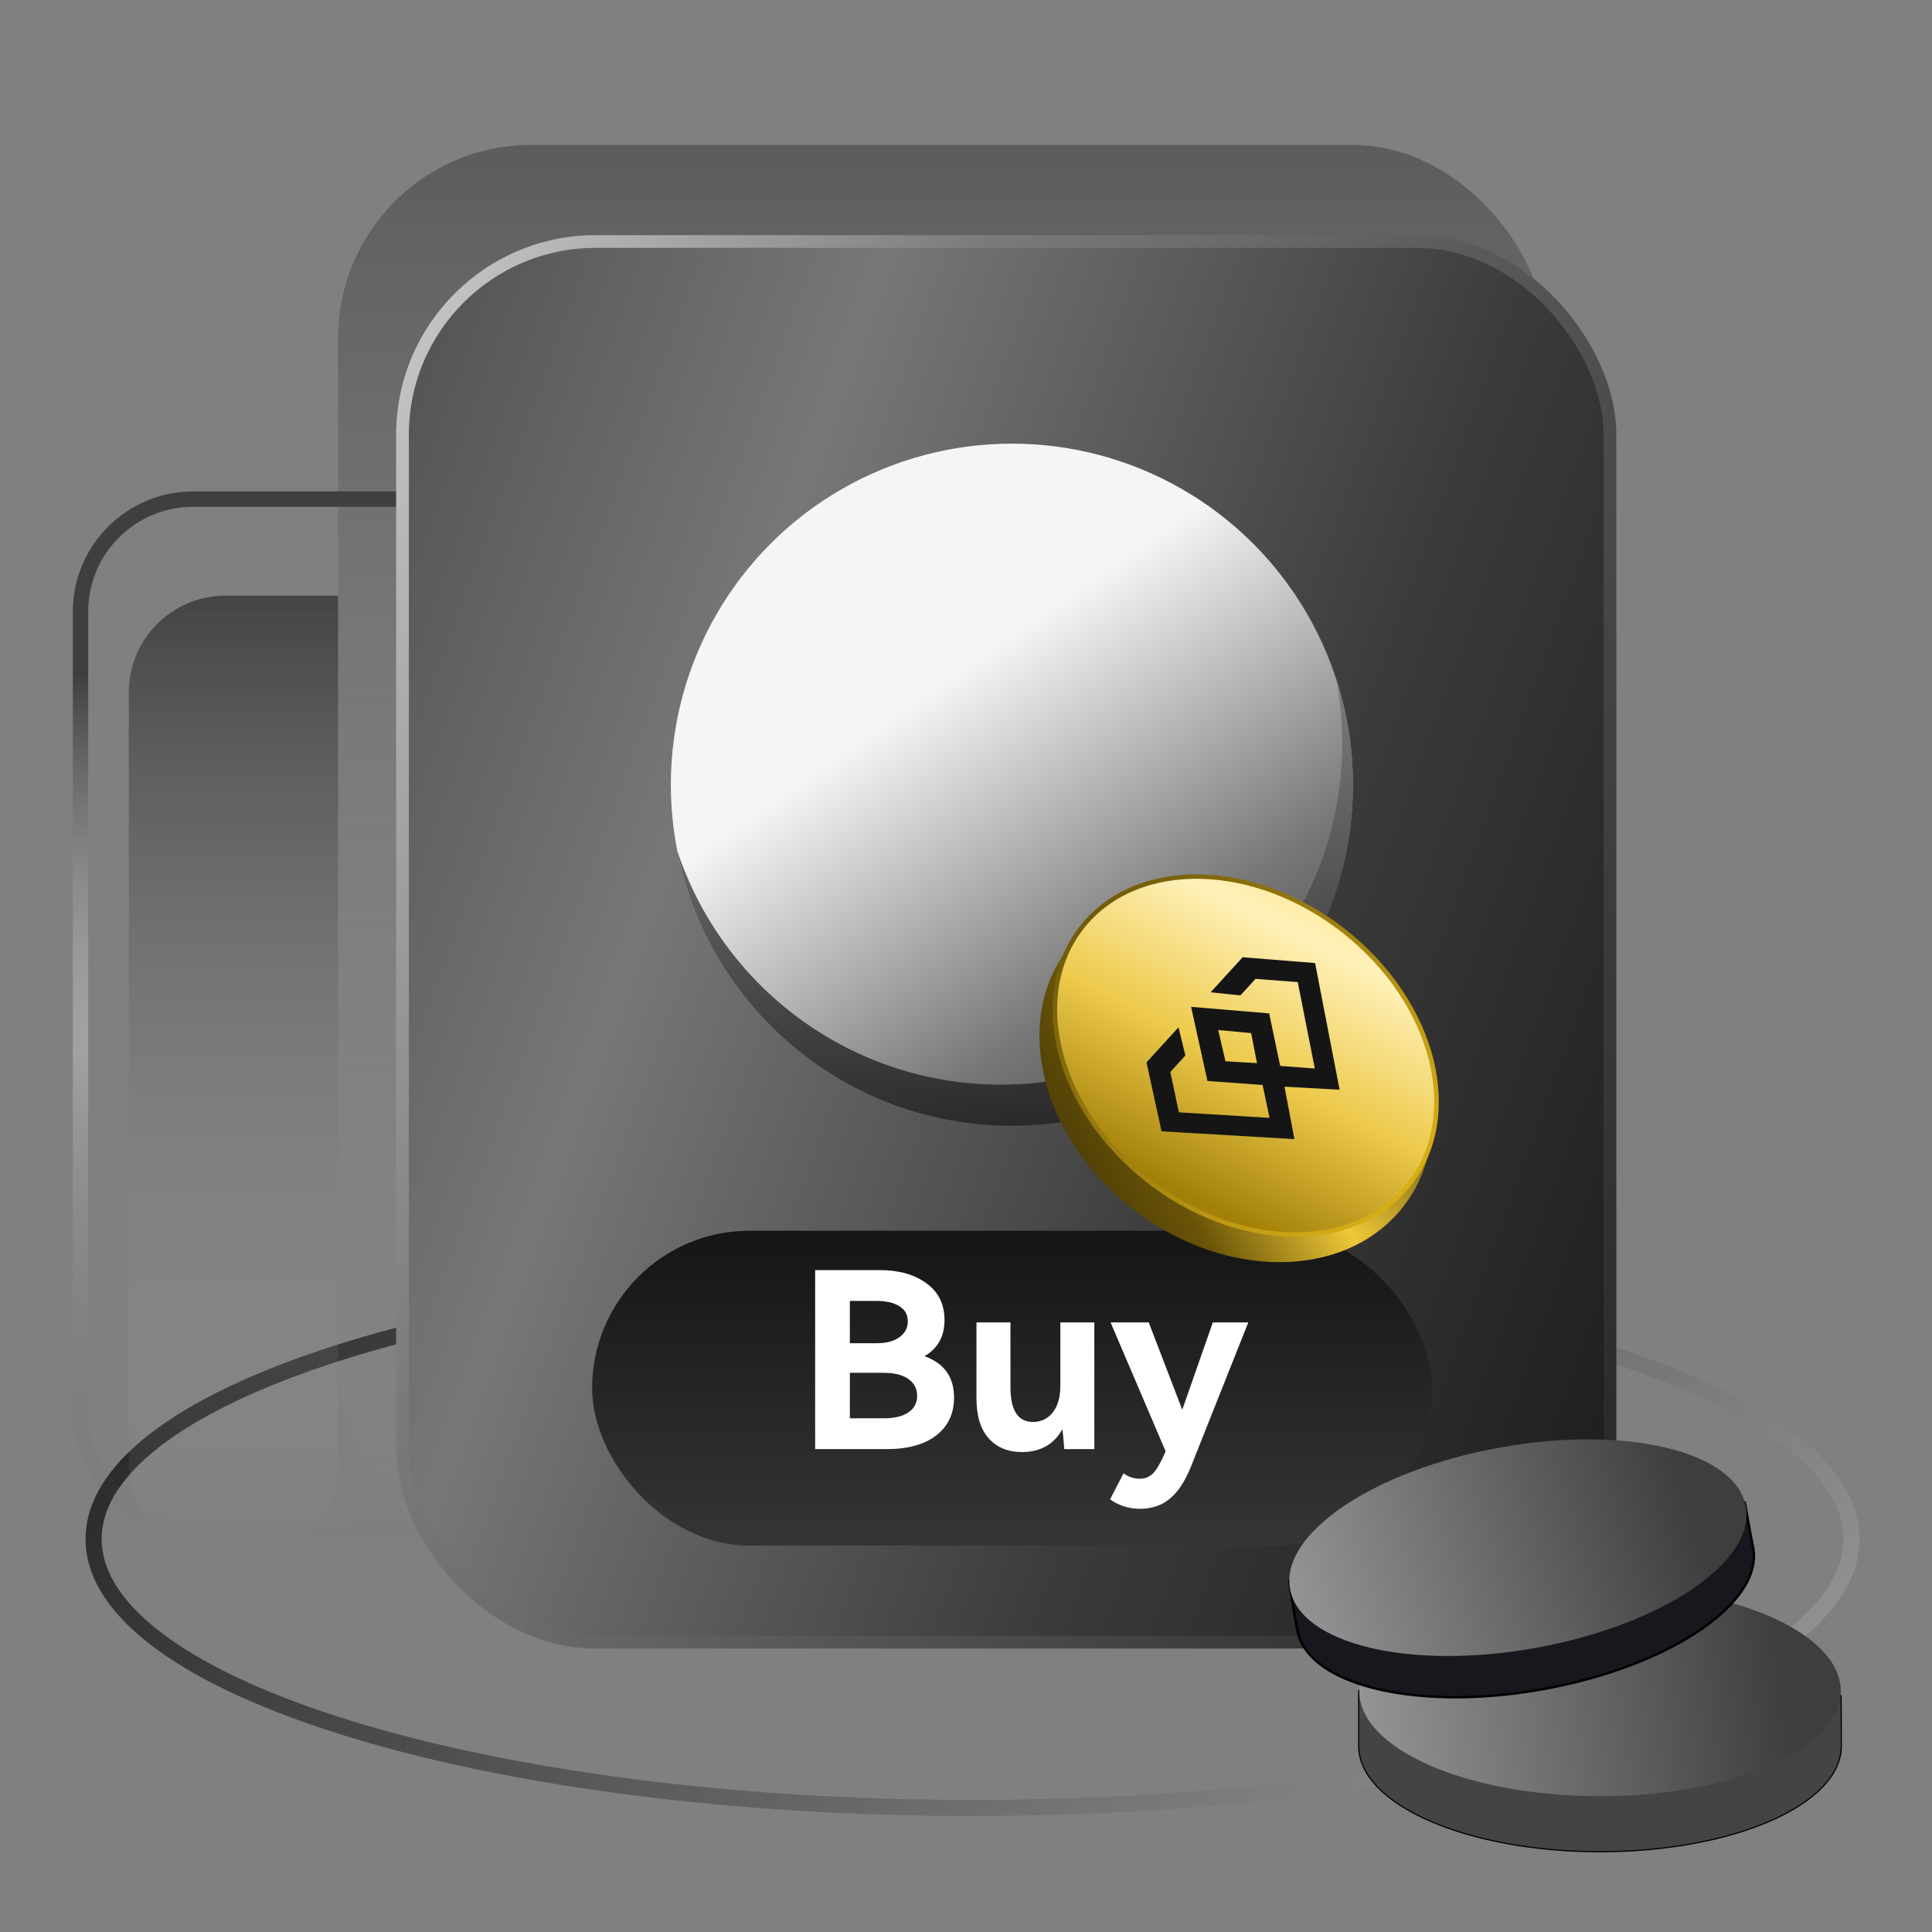
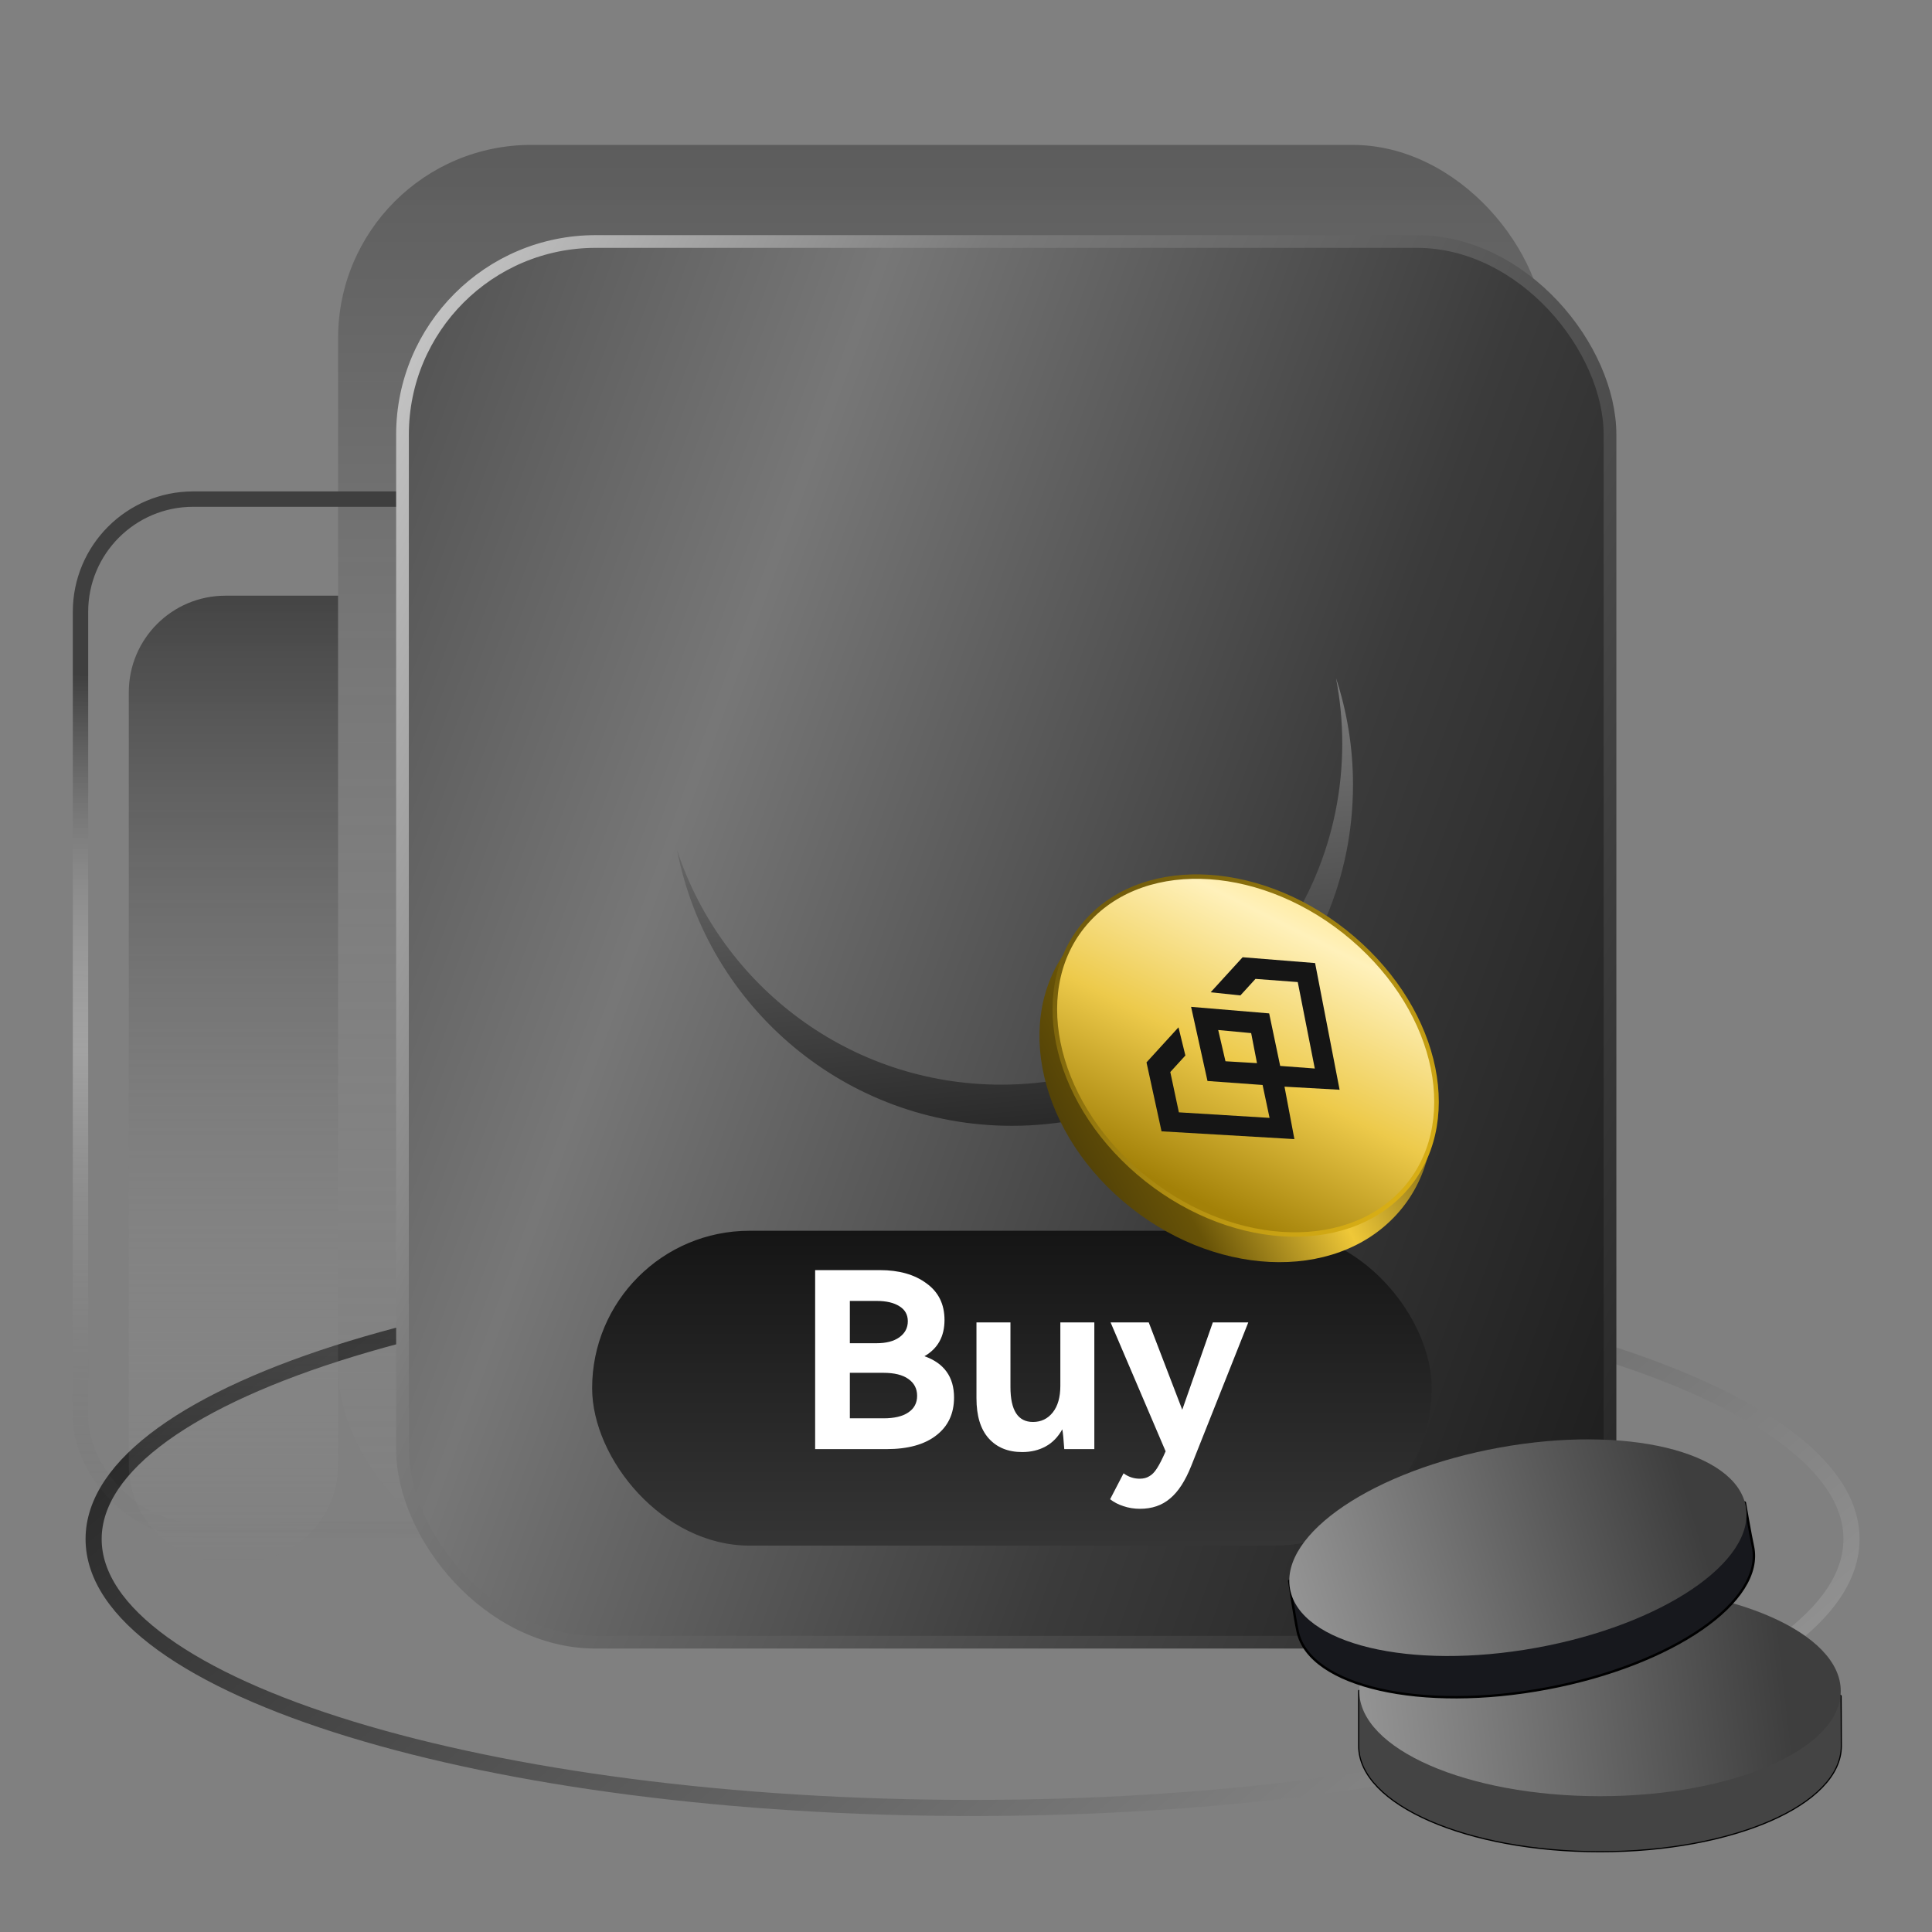
<svg xmlns="http://www.w3.org/2000/svg" width="120" height="120" viewBox="0 0 120 120" fill="none">
  <rect x="0" y="0" width="120" height="120" fill="#808080" stroke="none" />
  <path d="M60.407 112.296C90.557 112.296 115 104.819 115 95.593C115 86.367 90.557 78.889 60.407 78.889C30.258 78.889 5.815 86.367 5.815 95.593C5.815 104.819 30.258 112.296 60.407 112.296Z" stroke="url(#paint0_linear_1358_1828)" stroke-linecap="round" stroke-linejoin="round" />
  <rect x="21" y="9" width="75" height="88" rx="12" fill="url(#paint1_linear_1358_1828)" fill-opacity="0.6" />
  <rect x="5" y="31" width="74" height="64" rx="7" stroke="url(#paint2_linear_1358_1828)" stroke-width="0.955" stroke-miterlimit="10" />
  <path d="M8 43C8 39.686 10.686 37 14 37H21V91C21 94.314 18.314 97 15 97H14C10.686 97 8 94.314 8 91V43Z" fill="url(#paint3_linear_1358_1828)" />
  <rect x="25" y="15" width="75" height="87" rx="12" fill="url(#paint4_linear_1358_1828)" stroke="url(#paint5_linear_1358_1828)" stroke-width="0.79" />
  <rect x="36.778" y="76.445" width="52.148" height="19.556" rx="9.778" fill="url(#paint6_linear_1358_1828)" />
  <path d="M75.33 82.139H77.533L73.994 91.04C73.619 91.982 73.179 92.66 72.672 93.076C72.176 93.501 71.553 93.714 70.804 93.714C70.439 93.714 70.095 93.658 69.771 93.547C69.457 93.445 69.184 93.303 68.951 93.121L69.786 91.511C70.09 91.734 70.424 91.845 70.789 91.845C71.022 91.845 71.219 91.795 71.381 91.694C71.553 91.602 71.715 91.435 71.867 91.192C72.019 90.959 72.196 90.61 72.399 90.144L68.981 82.139H71.351L73.432 87.562L75.33 82.139Z" fill="white" />
  <path d="M65.86 82.139H67.971V90.007H66.103C66.062 89.4 66.022 88.99 65.981 88.777C65.718 89.253 65.374 89.608 64.948 89.84C64.523 90.073 64.037 90.19 63.49 90.19C62.609 90.19 61.916 89.906 61.409 89.339C60.903 88.772 60.65 87.942 60.65 86.848V82.139H62.761V86.149C62.761 87.597 63.227 88.321 64.159 88.321C64.665 88.321 65.075 88.124 65.389 87.729C65.703 87.334 65.86 86.782 65.86 86.073V82.139Z" fill="white" />
  <path d="M57.419 84.236C58.645 84.671 59.257 85.527 59.257 86.802C59.257 87.805 58.888 88.59 58.148 89.157C57.419 89.724 56.391 90.007 55.065 90.007H50.63V78.889H54.655C55.84 78.889 56.802 79.162 57.541 79.709C58.29 80.246 58.665 81.005 58.665 81.987C58.665 83.01 58.25 83.76 57.419 84.236ZM52.786 80.803V83.43H54.442C55.04 83.43 55.511 83.309 55.855 83.066C56.209 82.813 56.386 82.479 56.386 82.064C56.386 81.658 56.214 81.35 55.87 81.137C55.526 80.914 55.05 80.803 54.442 80.803H52.786ZM54.883 88.094C55.551 88.094 56.062 87.972 56.417 87.729C56.781 87.486 56.964 87.142 56.964 86.696C56.964 86.251 56.781 85.901 56.417 85.648C56.062 85.395 55.546 85.268 54.867 85.268H52.786V88.094H54.883Z" fill="white" />
-   <circle cx="62.852" cy="48.741" r="21.185" fill="url(#paint7_linear_1358_1828)" />
  <path fill-rule="evenodd" clip-rule="evenodd" d="M62.185 67.37C73.885 67.37 83.37 57.885 83.37 46.185C83.37 44.791 83.236 43.429 82.979 42.11C83.666 44.196 84.037 46.425 84.037 48.741C84.037 60.441 74.552 69.926 62.852 69.926C52.546 69.926 43.958 62.566 42.058 52.816C44.841 61.268 52.801 67.37 62.185 67.37Z" fill="url(#paint8_linear_1358_1828)" />
  <path d="M114.333 108.444C114.333 112.053 107.639 114.978 99.38 114.978C91.12 114.978 84.426 112.053 84.426 108.444C84.426 107.469 84.426 105.031 84.426 105.031C84.426 105.031 93.352 101.909 99.38 101.909C104.541 101.909 114.316 105.346 114.316 105.346C114.316 105.346 114.333 107.09 114.333 108.444Z" fill="#17181D" stroke="black" stroke-width="0.146" stroke-linecap="round" stroke-linejoin="round" />
  <path d="M114.333 108.444C114.333 112.053 107.639 114.978 99.38 114.978C91.12 114.978 84.426 112.053 84.426 108.444C84.426 107.469 84.426 105.031 84.426 105.031C84.426 105.031 93.352 101.909 99.38 101.909C104.541 101.909 114.316 105.346 114.316 105.346C114.316 105.346 114.333 107.09 114.333 108.444Z" fill="#444444" />
  <path d="M99.38 111.565C107.638 111.565 114.333 108.64 114.333 105.031C114.333 101.422 107.638 98.496 99.38 98.496C91.121 98.496 84.426 101.422 84.426 105.031C84.426 108.64 91.121 111.565 99.38 111.565Z" fill="url(#paint9_linear_1358_1828)" />
  <path d="M108.873 96.029C109.625 99.44 103.903 103.398 96.097 104.868C88.292 106.338 81.354 104.764 80.603 101.353C80.413 100.492 80.074 98.198 80.074 98.198C80.074 98.198 87.542 93.613 93.378 92.515C99.709 91.321 108.376 93.33 108.376 93.33C108.376 93.33 108.73 95.384 108.873 96.029Z" fill="#17181D" stroke="black" stroke-width="0.15" stroke-linecap="round" stroke-linejoin="round" />
  <path d="M95.404 102.35C103.222 100.937 109.056 97.007 108.435 93.571C107.814 90.135 100.973 88.496 93.155 89.909C85.337 91.322 79.504 95.253 80.124 98.689C80.746 102.124 87.587 103.764 95.404 102.35Z" fill="url(#paint10_linear_1358_1828)" />
  <ellipse cx="10.422" cy="13.131" rx="10.422" ry="13.131" transform="matrix(0.674 -0.739 0.76 0.65 59.763 66.066)" fill="url(#paint11_linear_1358_1828)" />
  <ellipse cx="9.862" cy="12.912" rx="9.862" ry="12.912" transform="matrix(0.674 -0.739 0.76 0.65 60.911 64.457)" fill="url(#paint12_linear_1358_1828)" stroke="url(#paint13_linear_1358_1828)" stroke-width="0.279" stroke-miterlimit="10" stroke-linejoin="round" />
  <path d="M78.83 62.944L79.514 66.206L81.664 66.368L80.606 60.998L77.98 60.801L77.043 61.828L75.195 61.633L77.182 59.456L81.683 59.818L83.205 67.686L79.783 67.495L80.397 70.752L72.145 70.269L71.211 65.987L73.198 63.809L73.626 65.559L72.689 66.586L73.222 69.089L78.855 69.434L78.422 67.39L74.999 67.142L73.981 62.537L78.83 62.944ZM76.116 65.917L78.074 66.034L77.712 64.168L75.665 63.976L76.116 65.917Z" fill="#151515" />
  <defs>
    <linearGradient id="paint0_linear_1358_1828" x1="-9.451" y1="76.51" x2="65.69" y2="165.228" gradientUnits="userSpaceOnUse">
      <stop stop-color="#0E0E0E" />
      <stop offset="1" stop-color="#A9A9A9" />
    </linearGradient>
    <linearGradient id="paint1_linear_1358_1828" x1="58.5" y1="9" x2="58.5" y2="97" gradientUnits="userSpaceOnUse">
      <stop stop-color="#444444" />
      <stop offset="1" stop-color="#AAAAAA" stop-opacity="0" />
    </linearGradient>
    <linearGradient id="paint2_linear_1358_1828" x1="11.78" y1="41.971" x2="11.164" y2="97.03" gradientUnits="userSpaceOnUse">
      <stop stop-color="#3F3F3F" />
      <stop offset="0.425" stop-color="#D1D1D1" stop-opacity="0.42" />
      <stop offset="1" stop-color="#4D4D4D" stop-opacity="0" />
    </linearGradient>
    <linearGradient id="paint3_linear_1358_1828" x1="14.5" y1="37" x2="14.5" y2="97" gradientUnits="userSpaceOnUse">
      <stop stop-color="#444444" />
      <stop offset="1" stop-color="#AAAAAA" stop-opacity="0" />
    </linearGradient>
    <linearGradient id="paint4_linear_1358_1828" x1="103.057" y1="94.224" x2="7.788" y2="59.597" gradientUnits="userSpaceOnUse">
      <stop stop-color="#1B1B1B" />
      <stop offset="0.335" stop-color="#3B3B3B" />
      <stop offset="0.71" stop-color="#777777" />
      <stop offset="1" stop-color="#4F4F4F" />
    </linearGradient>
    <linearGradient id="paint5_linear_1358_1828" x1="27.306" y1="13.113" x2="127.404" y2="63.971" gradientUnits="userSpaceOnUse">
      <stop stop-color="#C9C9C9" />
      <stop offset="0.28" stop-color="#7A7A7A" />
      <stop offset="1" stop-color="#1B1B1B" />
    </linearGradient>
    <linearGradient id="paint6_linear_1358_1828" x1="62.852" y1="76.445" x2="62.852" y2="96" gradientUnits="userSpaceOnUse">
      <stop stop-color="#151515" />
      <stop offset="1" stop-color="#353535" />
    </linearGradient>
    <linearGradient id="paint7_linear_1358_1828" x1="49" y1="49" x2="72.913" y2="83.332" gradientUnits="userSpaceOnUse">
      <stop stop-color="#F5F5F5" />
      <stop offset="0.5" stop-color="#777777" />
      <stop offset="1" stop-color="#2A2A2A" />
    </linearGradient>
    <linearGradient id="paint8_linear_1358_1828" x1="30" y1="24.5" x2="34.58" y2="72.52" gradientUnits="userSpaceOnUse">
      <stop stop-color="#F5F5F5" />
      <stop offset="0.5" stop-color="#777777" />
      <stop offset="1" stop-color="#2A2A2A" />
    </linearGradient>
    <linearGradient id="paint9_linear_1358_1828" x1="84.924" y1="116.129" x2="111.882" y2="113.043" gradientUnits="userSpaceOnUse">
      <stop stop-color="#969696" />
      <stop offset="1" stop-color="#3E3E3E" />
    </linearGradient>
    <linearGradient id="paint10_linear_1358_1828" x1="82.506" y1="109.168" x2="107.502" y2="101.649" gradientUnits="userSpaceOnUse">
      <stop stop-color="#969696" />
      <stop offset="1" stop-color="#3E3E3E" />
    </linearGradient>
    <linearGradient id="paint11_linear_1358_1828" x1="22.127" y1="16.087" x2="-28.93" y2="-3.23" gradientUnits="userSpaceOnUse">
      <stop stop-color="#4F3F06" />
      <stop offset="0.19" stop-color="#EFC838" />
      <stop offset="0.34" stop-color="#685307" />
      <stop offset="0.43" stop-color="#4F3F07" />
      <stop offset="1" stop-color="#A88A19" />
    </linearGradient>
    <linearGradient id="paint12_linear_1358_1828" x1="39.92" y1="15.486" x2="3.034" y2="24.663" gradientUnits="userSpaceOnUse">
      <stop stop-color="#D8AE15" />
      <stop offset="0.265" stop-color="#FED231" />
      <stop offset="0.53" stop-color="#FFF1BB" />
      <stop offset="0.765" stop-color="#EDCA4B" />
      <stop offset="1" stop-color="#A38108" />
    </linearGradient>
    <linearGradient id="paint13_linear_1358_1828" x1="9.862" y1="25.825" x2="9.862" y2="0" gradientUnits="userSpaceOnUse">
      <stop stop-color="#D8AE15" />
      <stop offset="1" stop-color="#725C0B" />
    </linearGradient>
  </defs>
</svg>